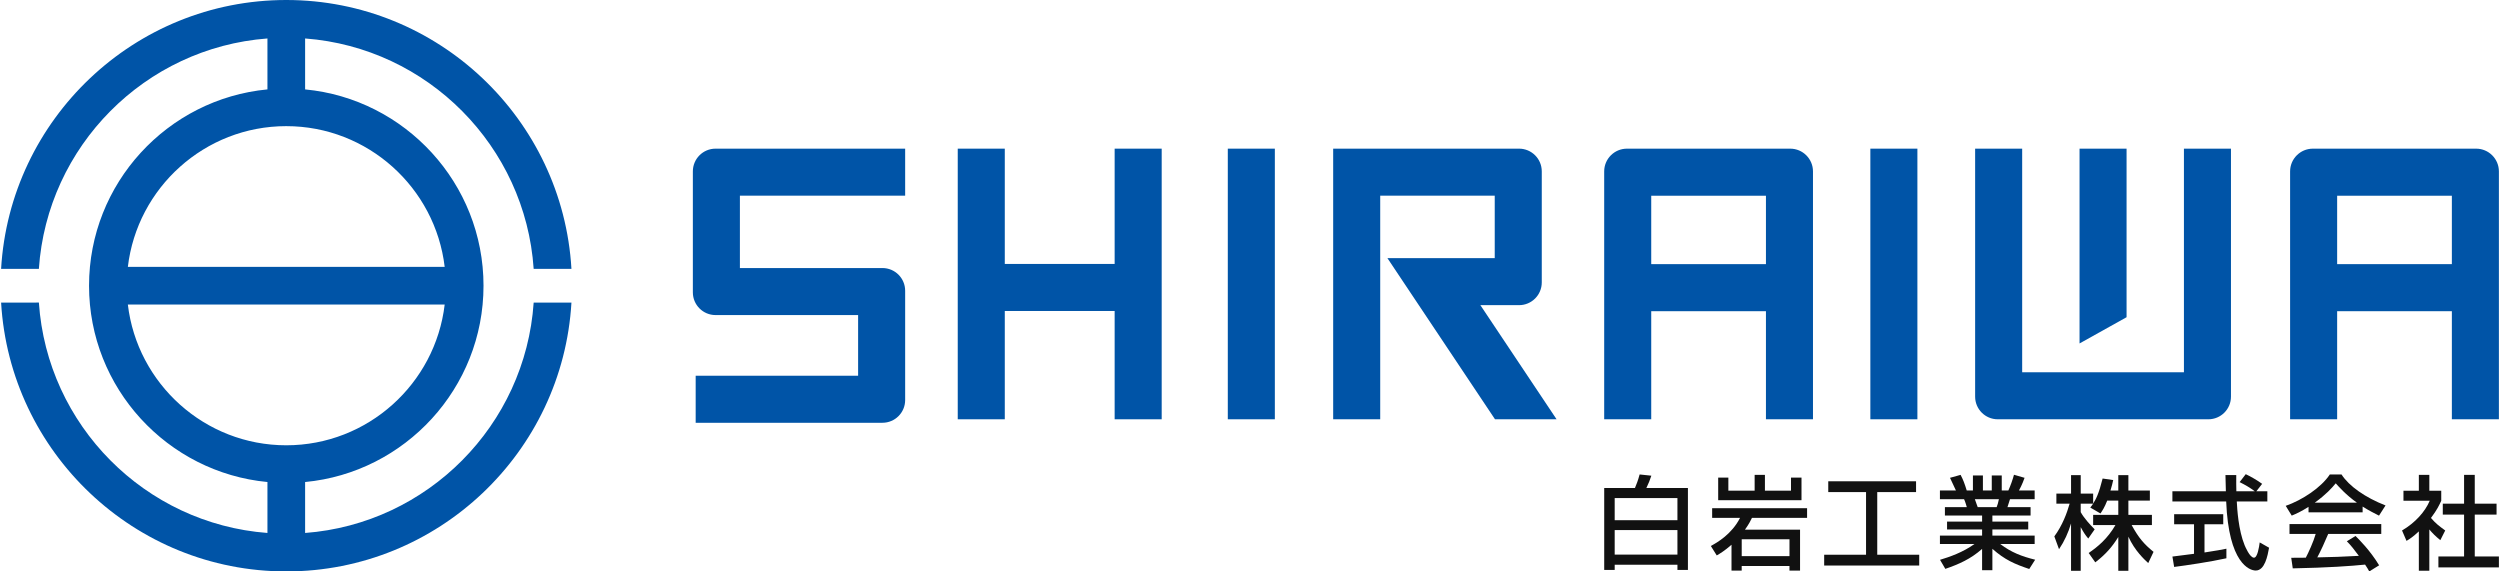
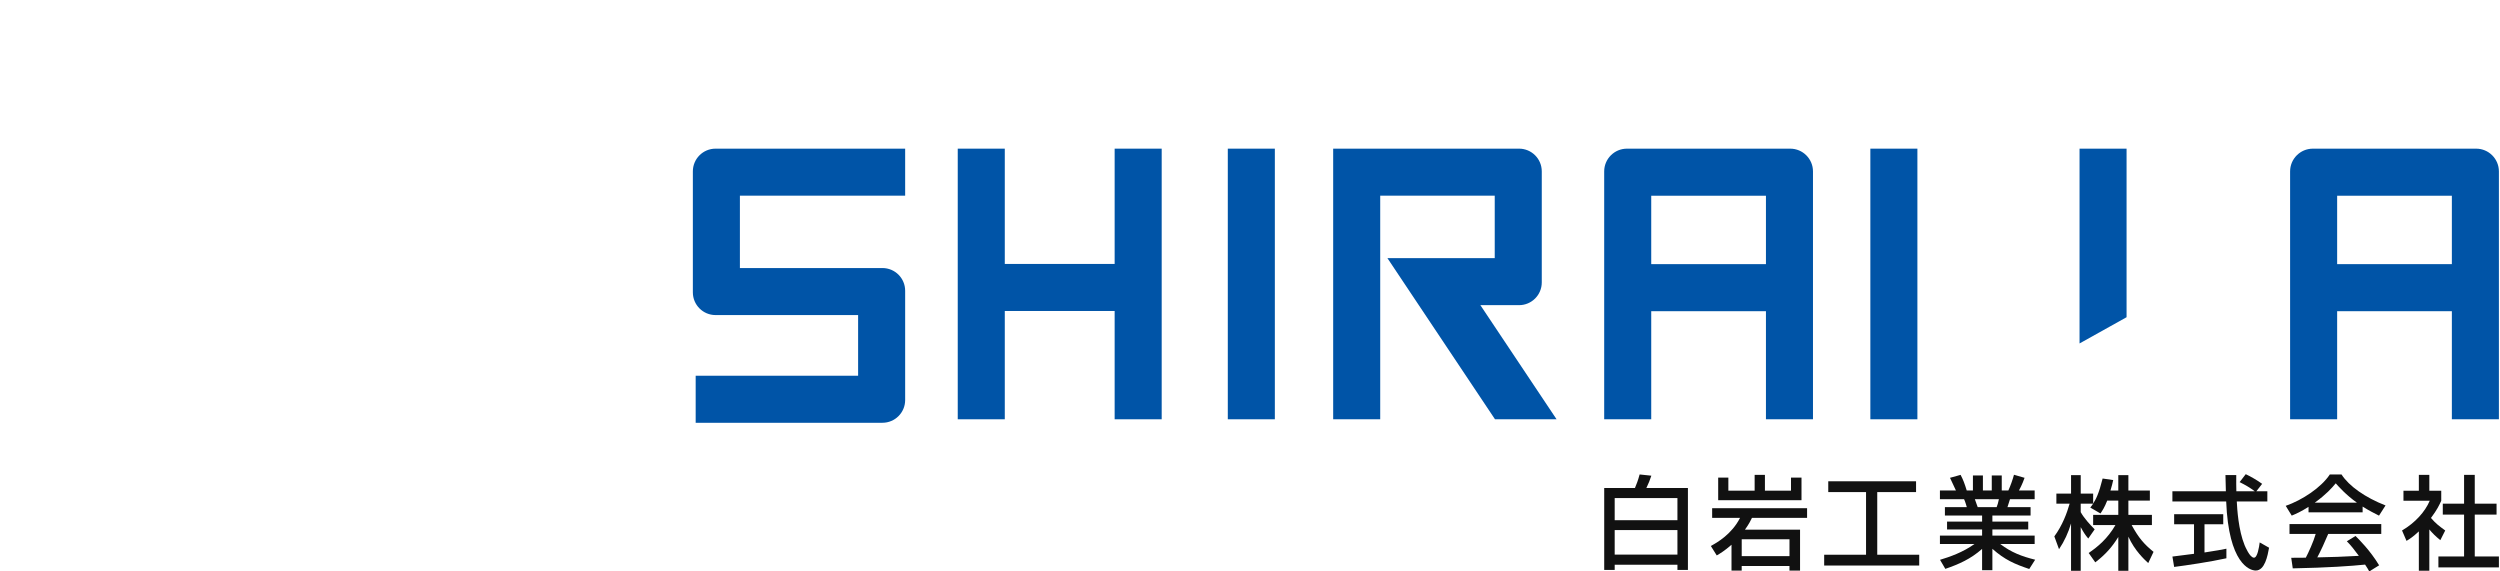
<svg xmlns="http://www.w3.org/2000/svg" id="_レイヤー_1" data-name="レイヤー_1" version="1.1" viewBox="0 0 175 40">
  <defs>
    <style>
      .st0 {
        fill: #111;
      }

      .st1 {
        fill: #0054a7;
      }
    </style>
  </defs>
-   <path class="st1" d="M21.358,37.308v-3.566c6.997-.666,12.488-6.574,12.488-13.742s-5.492-13.076-12.488-13.742v-3.566c8.57.647,15.42,7.54,15.999,16.128h2.644C39.389,8.339,30.671,0,20.039,0S.69,8.339.077,18.82h2.644C3.301,10.232,10.151,3.339,18.721,2.692v3.566c-6.997.666-12.488,6.574-12.488,13.742s5.492,13.076,12.488,13.742v3.566c-8.569-.647-15.42-7.54-15.999-16.128H.077c.613,10.481,9.33,18.82,19.962,18.82s19.349-8.34,19.962-18.82h-2.644c-.58,8.588-7.43,15.481-15.999,16.128ZM20.039,8.83c5.713,0,10.434,4.312,11.089,9.851H8.95c.655-5.539,5.377-9.851,11.089-9.851ZM8.95,21.319h22.178c-.655,5.539-5.377,9.851-11.089,9.851s-10.434-4.312-11.089-9.851Z" />
  <g>
    <rect class="st1" x="85.946" y="10.406" width="3.293" height="18.944" />
    <rect class="st1" x="130.925" y="10.406" width="3.293" height="18.944" />
    <polygon class="st1" points="78.025 10.406 78.025 18.476 70.335 18.476 70.335 10.406 67.042 10.406 67.042 29.35 70.335 29.35 70.335 21.769 78.025 21.769 78.025 29.35 81.318 29.35 81.318 10.406 78.025 10.406" />
    <path class="st1" d="M63.361,13.699v-3.293h-13.272c-.878,0-1.589.712-1.589,1.589v8.471c0,.878.712,1.589,1.589,1.589h9.979v4.246h-11.371v3.293h13.075c.878,0,1.589-.712,1.589-1.589v-7.653c0-.878-.712-1.589-1.589-1.589h-9.979v-5.064h11.568Z" />
    <path class="st1" d="M103.627,21.361h2.706c.879,0,1.591-.712,1.591-1.591v-7.773c0-.879-.712-1.591-1.591-1.591h-13.011v18.944h3.293v-15.651h8.016v4.369h-7.513l7.532,11.282h4.31l-5.334-7.989Z" />
    <g>
-       <path class="st1" d="M152.875,10.406v15.651h-11.323v-15.651h-3.293v17.36c0,.875.709,1.584,1.584,1.584h14.741c.875,0,1.584-.709,1.584-1.584V10.406h-3.293Z" />
      <polygon class="st1" points="148.86 10.406 145.568 10.406 145.568 24.042 148.86 22.205 148.86 10.406" />
    </g>
    <path class="st1" d="M112.293,12v17.35h3.293v-7.567h8.03v7.567h3.293V12c0-.88-.714-1.594-1.594-1.594h-11.428c-.88,0-1.594.714-1.594,1.594ZM115.586,18.49v-4.791h8.03v4.791h-8.03Z" />
    <path class="st1" d="M160.307,12v17.35h3.293v-7.567h8.03v7.567h3.293V12c0-.88-.714-1.594-1.594-1.594h-11.428c-.88,0-1.594.714-1.594,1.594ZM163.6,18.49v-4.791h8.03v4.791h-8.03Z" />
  </g>
  <g>
    <path class="st0" d="M112.293,34.16h2.153c.107-.257.214-.521.328-.948l.82.086c-.1.307-.193.542-.349.863h2.909v5.733h-.734v-.364h-4.392v.364h-.734v-5.733ZM117.42,34.866h-4.392v1.547h4.392v-1.547ZM117.42,37.105h-4.392v1.718h4.392v-1.718Z" />
    <path class="st0" d="M121.206,38.132c-.471.414-.777.599-1.034.749l-.414-.663c.464-.25,1.462-.827,2.046-1.968h-1.954v-.677h6.645v.677h-3.857c-.093.193-.207.428-.492.827h3.857v2.866h-.741v-.321h-3.344v.321h-.713v-1.811ZM120.985,33.433v.913h1.84v-1.105h.72v1.105h1.825v-.913h.735v1.583h-5.832v-1.583h.713ZM121.92,37.747v1.184h3.344v-1.184h-3.344Z" />
    <path class="st0" d="M127.978,33.69h6.146v.756h-2.717v4.385h2.938v.756h-6.653v-.756h2.931v-4.385h-2.645v-.756Z" />
    <path class="st0" d="M135.802,39.187c.706-.214,1.59-.521,2.41-1.105h-2.417v-.592h2.952v-.428h-2.453v-.549h2.453v-.428h-2.603v-.585h1.533c-.021-.078-.121-.421-.192-.556h-1.69v-.613h1.119c-.05-.107-.278-.592-.414-.884l.742-.207c.178.335.285.62.428,1.091h.435v-1.048h.699v1.048h.62v-1.048h.699v1.048h.464c.135-.292.314-.792.392-1.098l.741.214c-.021.064-.178.506-.392.884h1.098v.613h-1.726c-.021.078-.15.471-.178.556h1.619v.585h-2.674v.428h2.51v.549h-2.51v.428h2.959v.592h-2.41c.784.592,1.504.863,2.446,1.098l-.414.649c-1.005-.335-1.726-.649-2.581-1.412v1.497h-.72v-1.49c-.799.706-1.619,1.069-2.574,1.397l-.371-.634ZM138.24,34.945c.036.086.171.478.2.556h1.326c.064-.164.114-.328.157-.556h-1.683Z" />
    <path class="st0" d="M147.503,35.045c-.185.478-.335.692-.47.898l-.713-.414c.057-.071.135-.171.2-.271h-.87v.592c.242.435.649.87.977,1.205l-.449.642c-.214-.25-.342-.456-.528-.799v3.059h-.677v-3.316c-.185.635-.471,1.255-.841,1.804l-.328-.898c.563-.763.884-1.633,1.07-2.289h-.927v-.706h1.027v-1.291h.677v1.291h.87v.699c.2-.314.399-.692.663-1.754l.741.107c-.043.2-.1.435-.193.734h.549v-1.077h.706v1.077h1.504v.706h-1.504v.998h1.647v.713h-1.419c.499.913.877,1.341,1.533,1.875l-.371.784c-.264-.242-.934-.848-1.39-1.847v2.389h-.706v-2.367c-.435.706-.898,1.226-1.611,1.775l-.463-.656c.627-.421,1.326-1.005,1.875-1.954h-1.562v-.713h1.761v-.998h-.777Z" />
    <path class="st0" d="M157.944,34.389h.77v.713h-2.139c.028.542.114,2.004.549,3.066.036.078.357.87.656.87.242,0,.357-.741.399-1.069l.656.371c-.1.549-.292,1.597-.934,1.597-.428,0-1.897-.492-2.068-4.834h-3.765v-.713h3.743c0-.157-.022-.948-.029-1.134h.756c0,.442-.007.848.007,1.134h1.291c-.342-.257-.635-.428-1.062-.642l.428-.556c.363.171.806.428,1.148.677l-.406.521ZM152.069,38.959c.385-.05,1.348-.171,1.512-.193v-2.068h-1.391v-.706h3.437v.706h-1.312v1.975c.82-.121,1.255-.207,1.533-.264v.67c-1.162.257-2.816.499-3.658.606l-.121-.727Z" />
    <path class="st0" d="M161.598,35.48c-.542.342-.87.485-1.177.613l-.421-.684c1.148-.399,2.481-1.276,3.087-2.196h.82c.52.813,1.668,1.619,3.08,2.168l-.456.713c-.299-.15-.713-.357-1.148-.635v.406h-3.786v-.385ZM165.848,40c-.086-.157-.128-.235-.292-.478-.977.1-2.574.214-5.063.264l-.107-.741c.15,0,.799,0,1.02-.007.185-.349.542-1.127.692-1.661h-1.833v-.692h6.424v.692h-3.715c-.242.578-.52,1.184-.763,1.64,1.333-.029,1.483-.036,2.909-.107-.35-.463-.528-.706-.841-1.02l.606-.371c.221.214,1.034,1.02,1.654,2.053l-.692.428ZM164.985,35.187c-.77-.542-1.312-1.162-1.483-1.355-.285.342-.67.777-1.469,1.355h2.952Z" />
    <path class="st0" d="M170.053,39.95h-.734v-2.752c-.428.399-.642.528-.863.663l-.314-.727c.913-.535,1.611-1.305,1.939-2.082h-1.839v-.699h1.077v-1.112h.734v1.112h.834v.699c-.121.271-.285.627-.72,1.205.364.414.535.535.998.877l-.342.677c-.335-.271-.528-.463-.77-.749v2.888ZM172.484,33.241h.749v2.018h1.526v.763h-1.526v2.931h1.69v.763h-4.235v-.763h1.797v-2.931h-1.49v-.763h1.49v-2.018Z" />
  </g>
</svg>